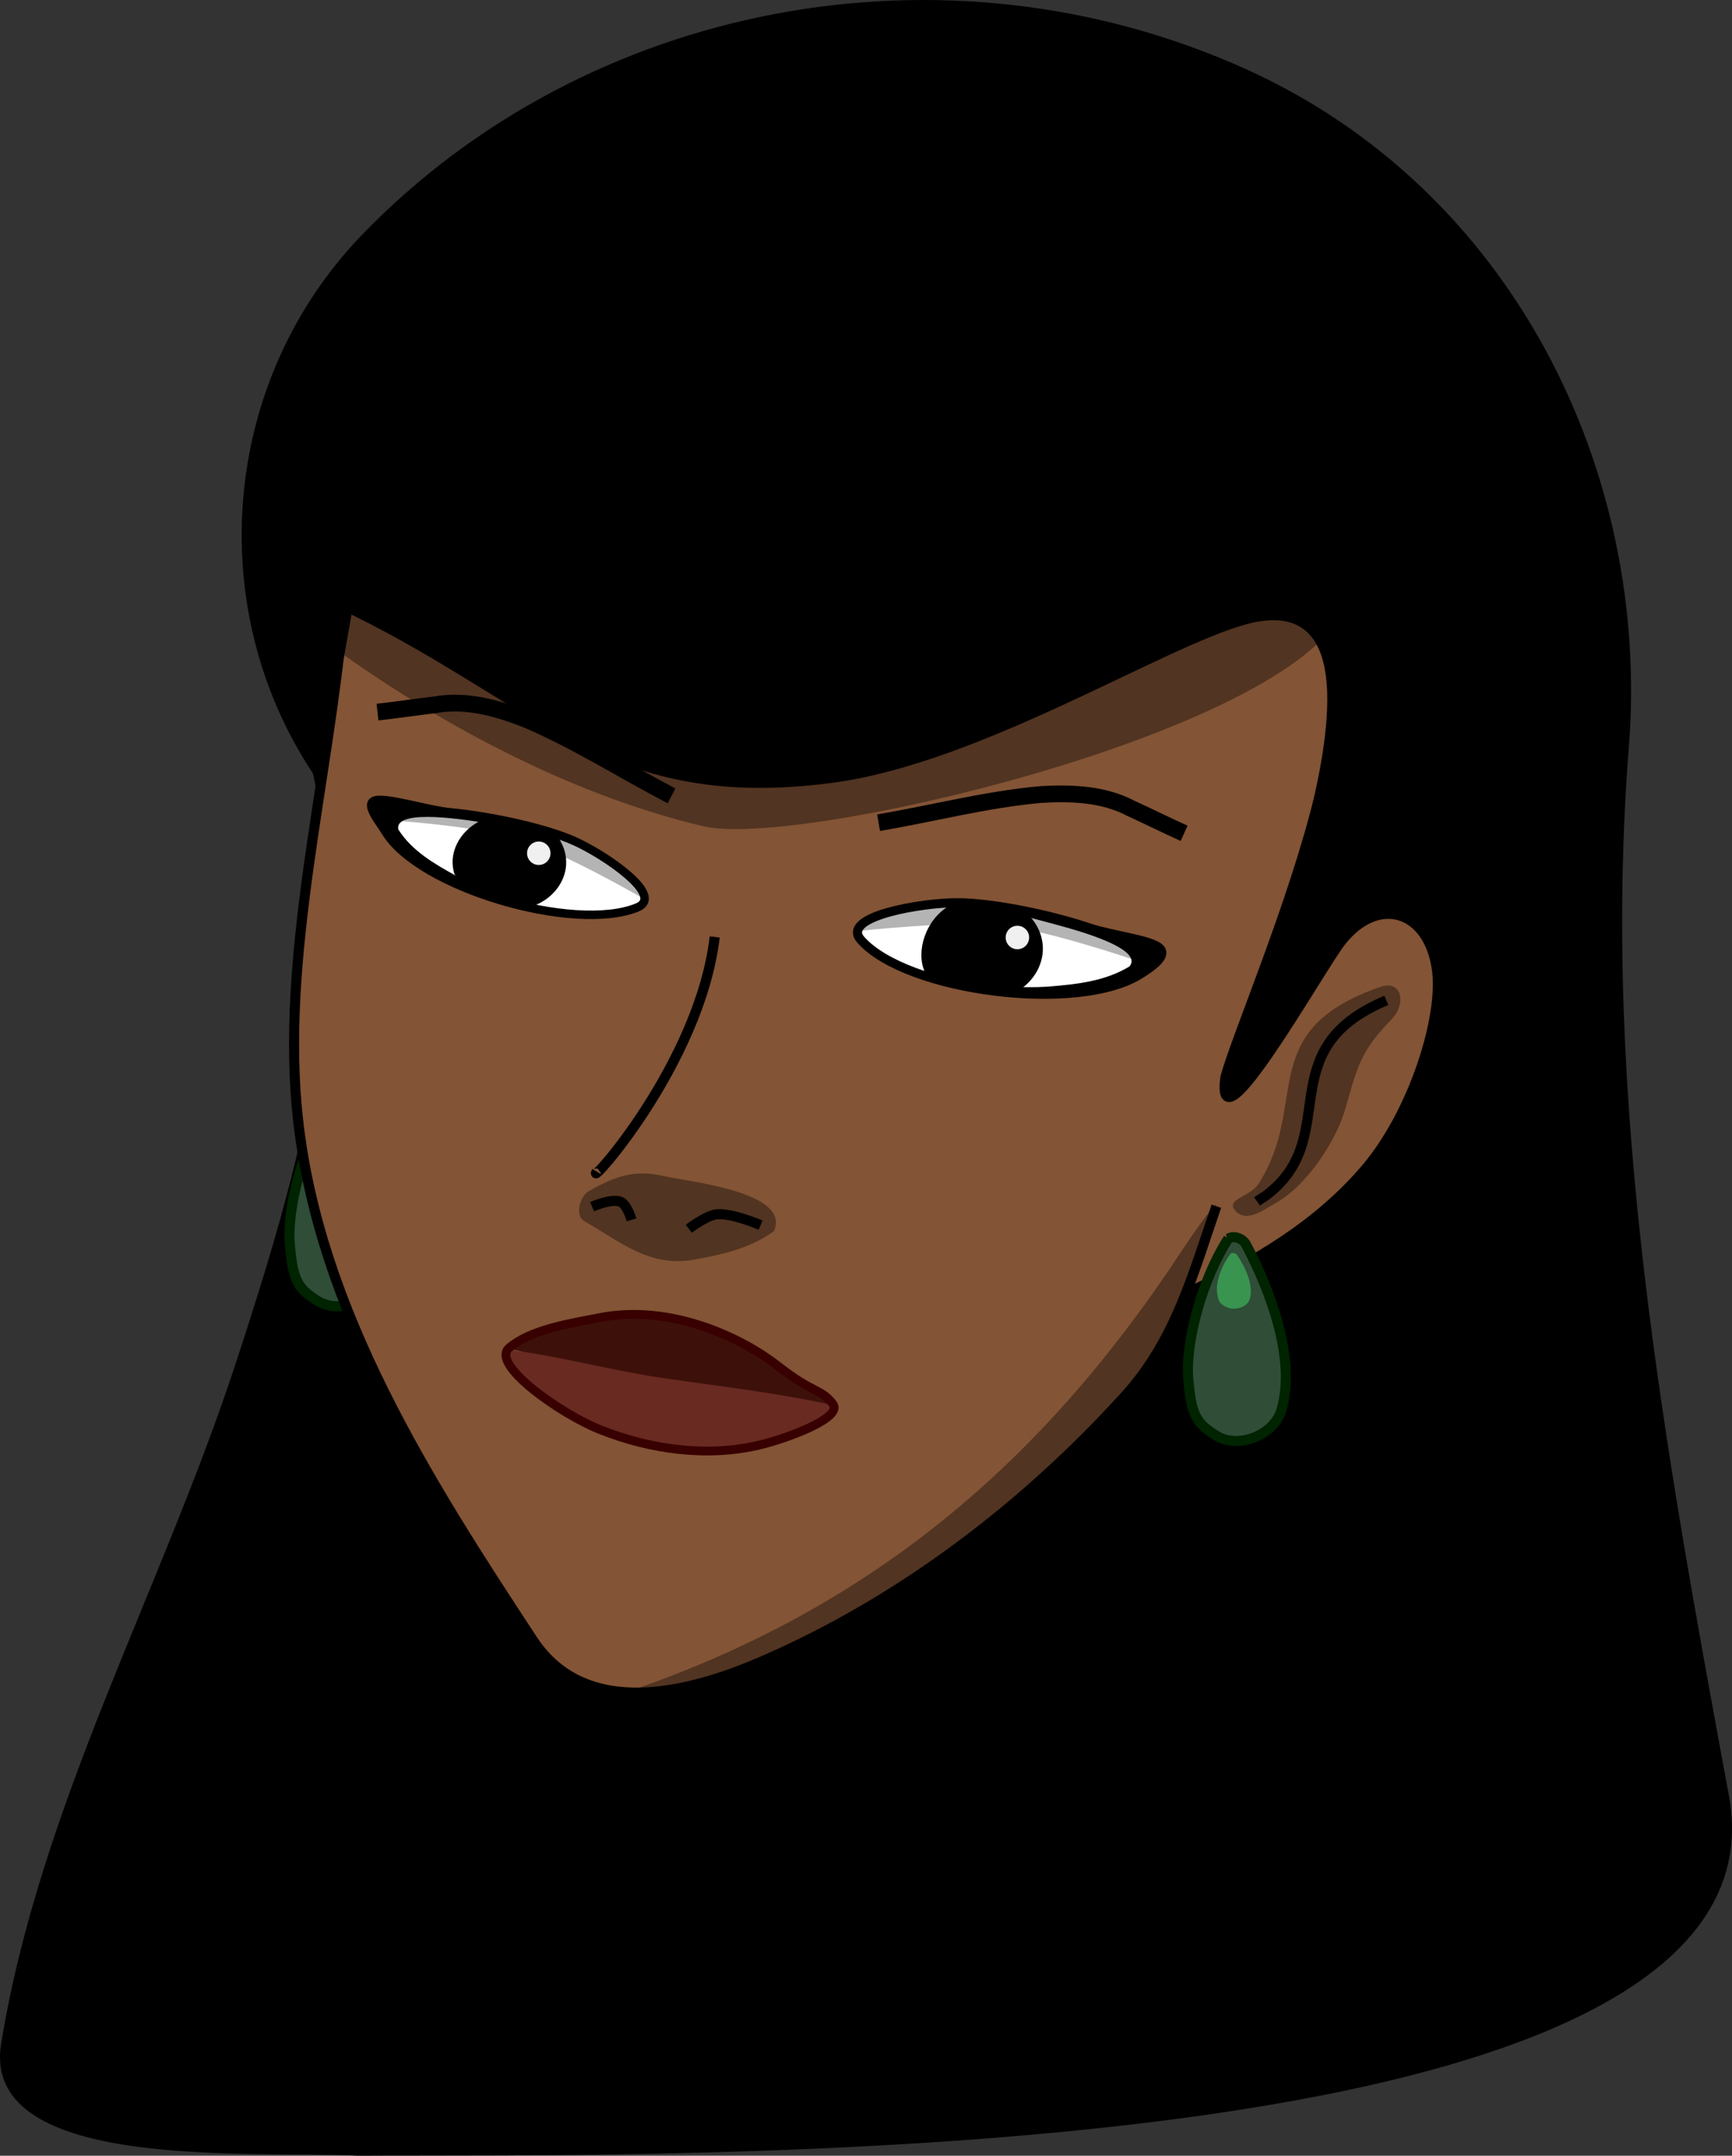
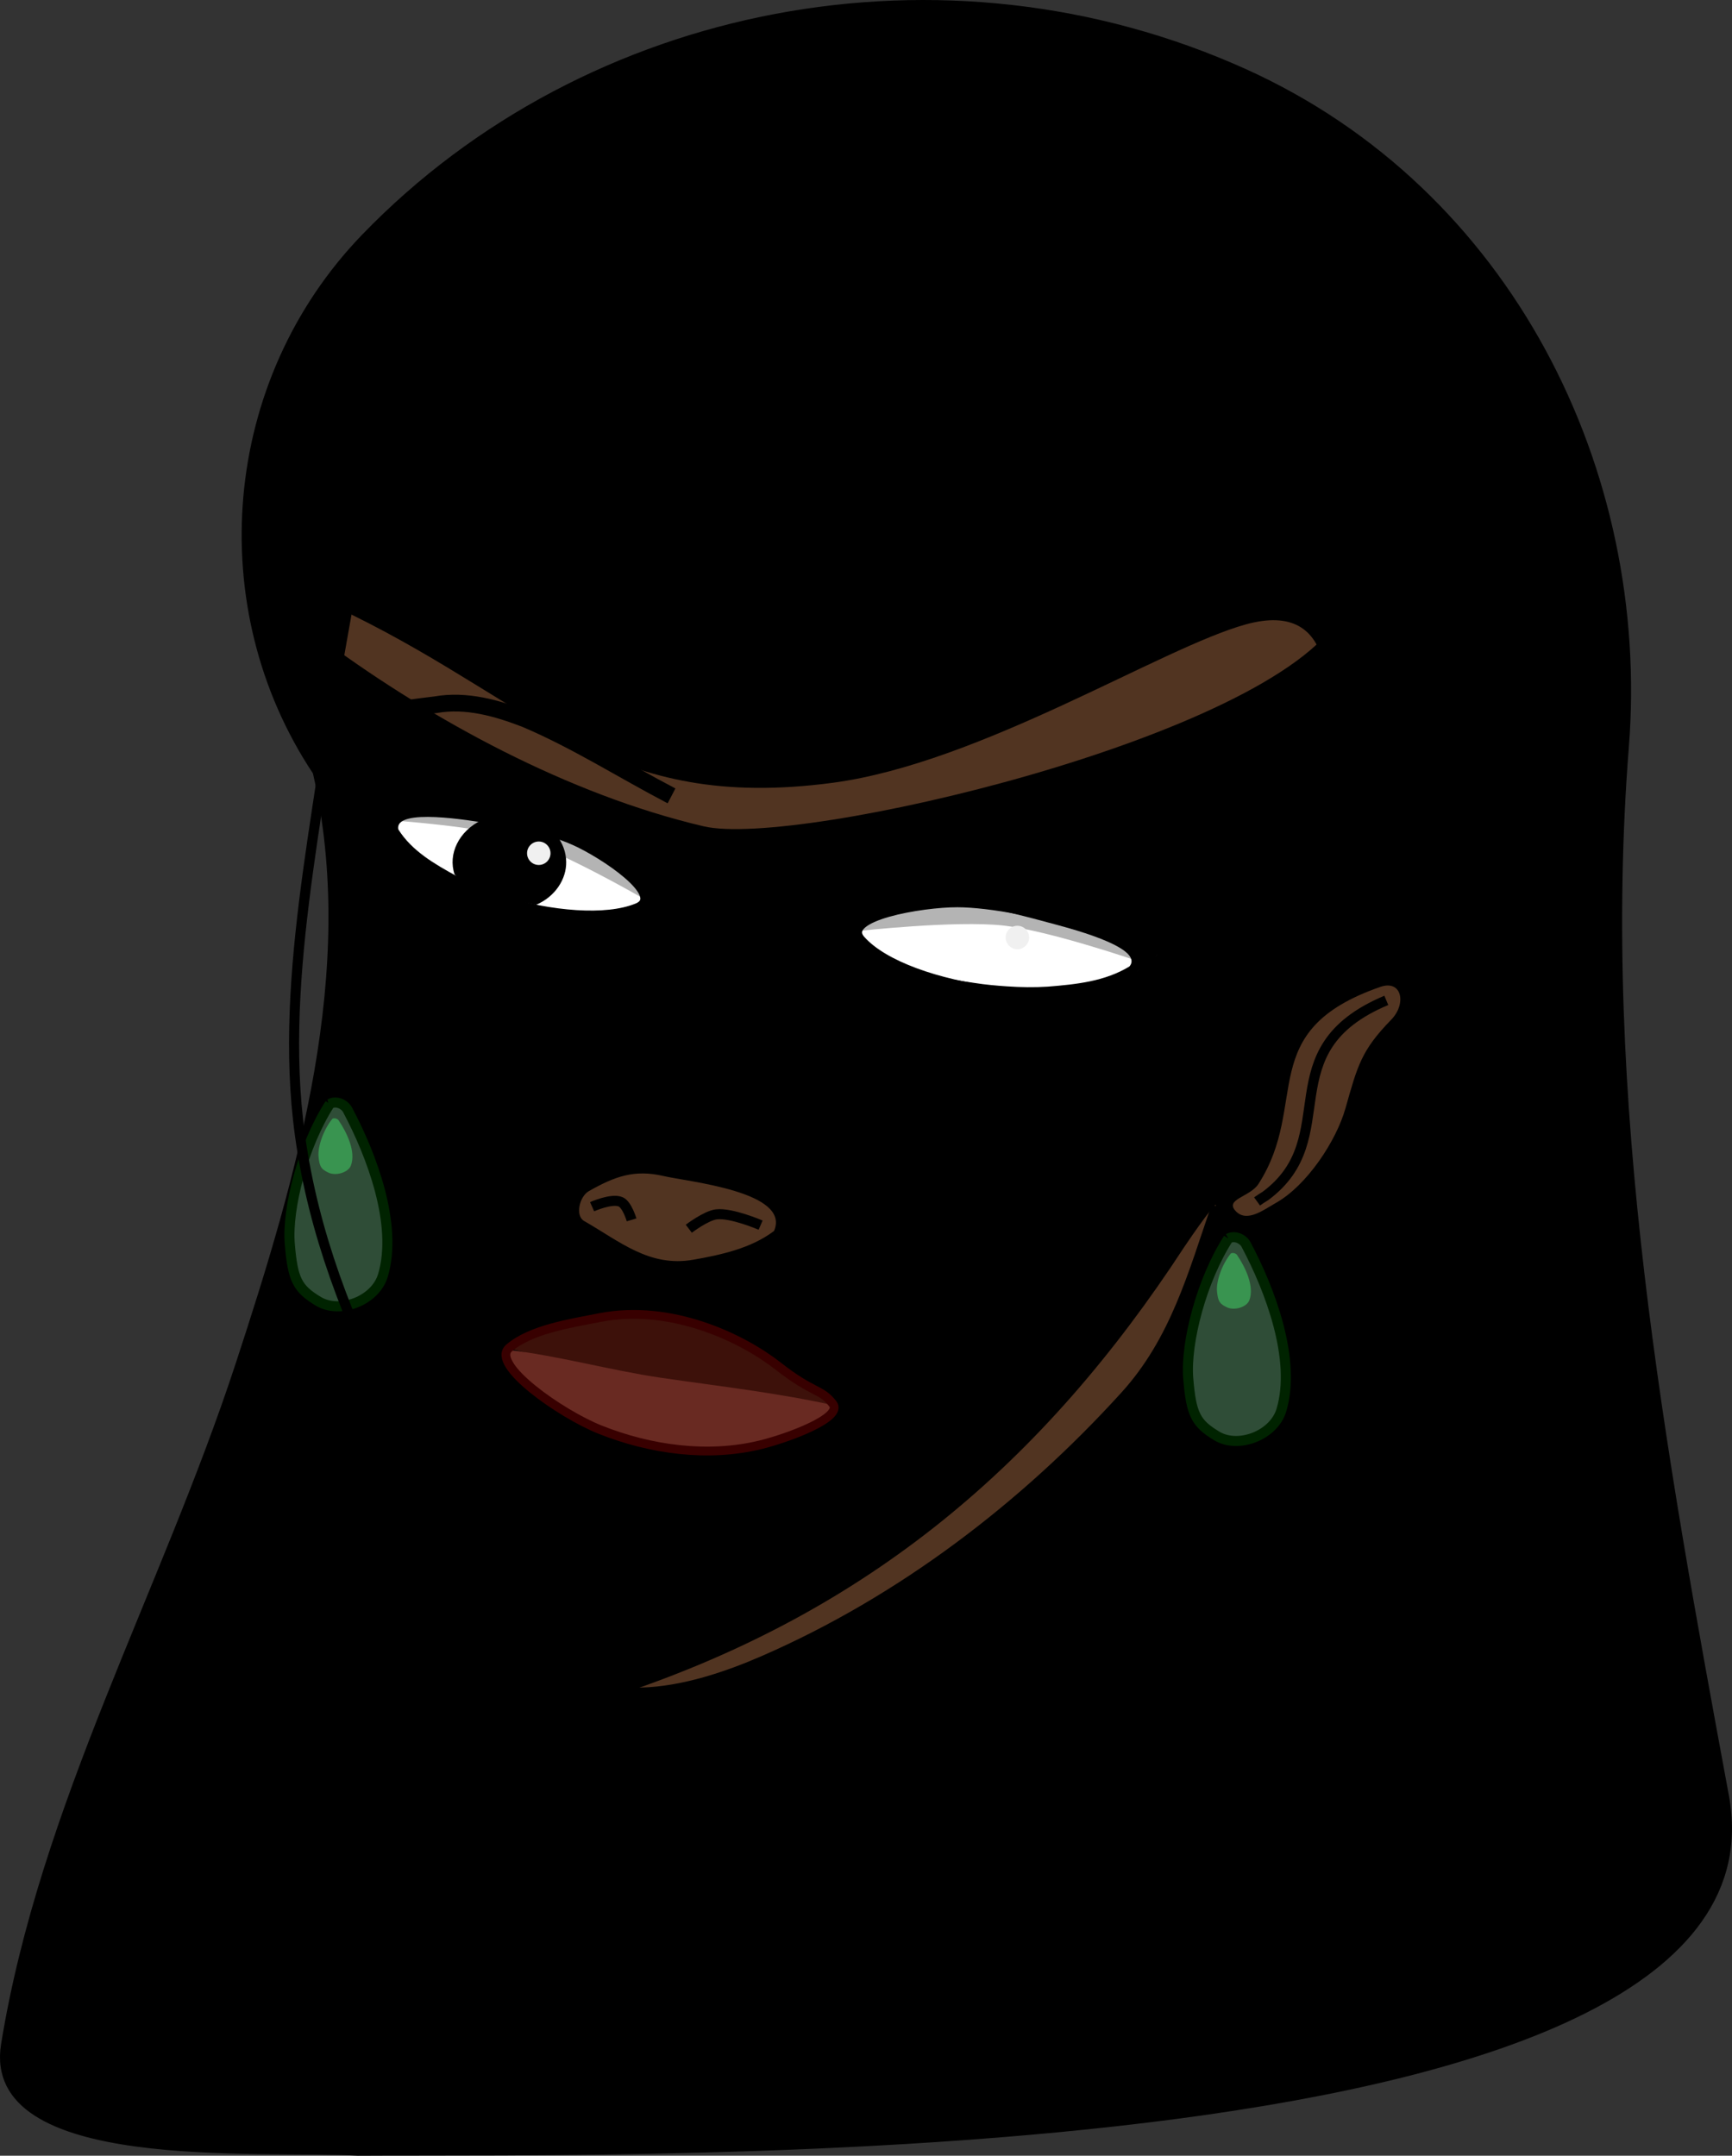
<svg xmlns="http://www.w3.org/2000/svg" xmlns:ns1="http://www.inkscape.org/namespaces/inkscape" xmlns:ns2="http://sodipodi.sourceforge.net/DTD/sodipodi-0.dtd" width="516.848" height="643.284" id="svg2" version="1.1" ns1:version="0.47 r22583" ns2:docname="women head.svg">
  <rect width="100%" height="100%" fill="#333333" stroke="none" />
  <defs id="defs4">
    <ns1:perspective ns2:type="inkscape:persp3d" ns1:vp_x="0 : 526.18109 : 1" ns1:vp_y="0 : 1000 : 0" ns1:vp_z="744.09448 : 526.18109 : 1" ns1:persp3d-origin="372.04724 : 350.78739 : 1" id="perspective10" />
    <ns1:perspective id="perspective2824" ns1:persp3d-origin="0.5 : 0.33333333 : 1" ns1:vp_z="1 : 0.5 : 1" ns1:vp_y="0 : 1000 : 0" ns1:vp_x="0 : 0.5 : 1" ns2:type="inkscape:persp3d" />
    <ns1:perspective id="perspective3628" ns1:persp3d-origin="0.5 : 0.33333333 : 1" ns1:vp_z="1 : 0.5 : 1" ns1:vp_y="0 : 1000 : 0" ns1:vp_x="0 : 0.5 : 1" ns2:type="inkscape:persp3d" />
    <ns1:perspective id="perspective3692" ns1:persp3d-origin="0.5 : 0.33333333 : 1" ns1:vp_z="1 : 0.5 : 1" ns1:vp_y="0 : 1000 : 0" ns1:vp_x="0 : 0.5 : 1" ns2:type="inkscape:persp3d" />
    <ns1:perspective id="perspective3714" ns1:persp3d-origin="0.5 : 0.33333333 : 1" ns1:vp_z="1 : 0.5 : 1" ns1:vp_y="0 : 1000 : 0" ns1:vp_x="0 : 0.5 : 1" ns2:type="inkscape:persp3d" />
    <ns1:perspective id="perspective3738" ns1:persp3d-origin="0.5 : 0.33333333 : 1" ns1:vp_z="1 : 0.5 : 1" ns1:vp_y="0 : 1000 : 0" ns1:vp_x="0 : 0.5 : 1" ns2:type="inkscape:persp3d" />
    <ns1:perspective id="perspective3806" ns1:persp3d-origin="0.5 : 0.33333333 : 1" ns1:vp_z="1 : 0.5 : 1" ns1:vp_y="0 : 1000 : 0" ns1:vp_x="0 : 0.5 : 1" ns2:type="inkscape:persp3d" />
    <ns1:perspective id="perspective3897" ns1:persp3d-origin="0.5 : 0.33333333 : 1" ns1:vp_z="1 : 0.5 : 1" ns1:vp_y="0 : 1000 : 0" ns1:vp_x="0 : 0.5 : 1" ns2:type="inkscape:persp3d" />
    <ns1:perspective id="perspective3931" ns1:persp3d-origin="0.5 : 0.33333333 : 1" ns1:vp_z="1 : 0.5 : 1" ns1:vp_y="0 : 1000 : 0" ns1:vp_x="0 : 0.5 : 1" ns2:type="inkscape:persp3d" />
    <ns1:perspective id="perspective3961" ns1:persp3d-origin="0.5 : 0.33333333 : 1" ns1:vp_z="1 : 0.5 : 1" ns1:vp_y="0 : 1000 : 0" ns1:vp_x="0 : 0.5 : 1" ns2:type="inkscape:persp3d" />
    <ns1:perspective id="perspective4053" ns1:persp3d-origin="0.5 : 0.33333333 : 1" ns1:vp_z="1 : 0.5 : 1" ns1:vp_y="0 : 1000 : 0" ns1:vp_x="0 : 0.5 : 1" ns2:type="inkscape:persp3d" />
    <ns1:perspective id="perspective4075" ns1:persp3d-origin="0.5 : 0.33333333 : 1" ns1:vp_z="1 : 0.5 : 1" ns1:vp_y="0 : 1000 : 0" ns1:vp_x="0 : 0.5 : 1" ns2:type="inkscape:persp3d" />
    <ns1:perspective id="perspective4097" ns1:persp3d-origin="0.5 : 0.33333333 : 1" ns1:vp_z="1 : 0.5 : 1" ns1:vp_y="0 : 1000 : 0" ns1:vp_x="0 : 0.5 : 1" ns2:type="inkscape:persp3d" />
    <ns1:perspective id="perspective3642" ns1:persp3d-origin="0.5 : 0.33333333 : 1" ns1:vp_z="1 : 0.5 : 1" ns1:vp_y="0 : 1000 : 0" ns1:vp_x="0 : 0.5 : 1" ns2:type="inkscape:persp3d" />
    <ns1:perspective id="perspective3642-7" ns1:persp3d-origin="0.5 : 0.33333333 : 1" ns1:vp_z="1 : 0.5 : 1" ns1:vp_y="0 : 1000 : 0" ns1:vp_x="0 : 0.5 : 1" ns2:type="inkscape:persp3d" />
    <ns1:perspective id="perspective3678" ns1:persp3d-origin="0.5 : 0.33333333 : 1" ns1:vp_z="1 : 0.5 : 1" ns1:vp_y="0 : 1000 : 0" ns1:vp_x="0 : 0.5 : 1" ns2:type="inkscape:persp3d" />
    <ns1:perspective id="perspective3700" ns1:persp3d-origin="0.5 : 0.33333333 : 1" ns1:vp_z="1 : 0.5 : 1" ns1:vp_y="0 : 1000 : 0" ns1:vp_x="0 : 0.5 : 1" ns2:type="inkscape:persp3d" />
    <ns1:perspective id="perspective3732" ns1:persp3d-origin="0.5 : 0.33333333 : 1" ns1:vp_z="1 : 0.5 : 1" ns1:vp_y="0 : 1000 : 0" ns1:vp_x="0 : 0.5 : 1" ns2:type="inkscape:persp3d" />
    <ns1:perspective id="perspective3786" ns1:persp3d-origin="0.5 : 0.33333333 : 1" ns1:vp_z="1 : 0.5 : 1" ns1:vp_y="0 : 1000 : 0" ns1:vp_x="0 : 0.5 : 1" ns2:type="inkscape:persp3d" />
    <ns1:perspective id="perspective3823" ns1:persp3d-origin="0.5 : 0.33333333 : 1" ns1:vp_z="1 : 0.5 : 1" ns1:vp_y="0 : 1000 : 0" ns1:vp_x="0 : 0.5 : 1" ns2:type="inkscape:persp3d" />
  </defs>
  <ns2:namedview id="base" pagecolor="#ffffff" bordercolor="#666666" borderopacity="1.0" ns1:pageopacity="0.0" ns1:pageshadow="2" ns1:zoom="0.49497474" ns1:cx="112.12788" ns1:cy="406.56015" ns1:document-units="px" ns1:current-layer="layer1" showgrid="false" showguides="true" ns1:guide-bbox="true" ns1:window-width="1600" ns1:window-height="838" ns1:window-x="-8" ns1:window-y="-8" ns1:window-maximized="1" />
  <g ns1:label="Camada 1" ns1:groupmode="layer" id="layer1" transform="translate(-119.168,-100.984)">
    <g id="g3940">
      <path ns2:nodetypes="cscsssscs" id="path3606" d="m 120,710.934 c 11.552,-70.877 47.637,-134.86 69.955,-202.867 18.392,-56.043 36.516,-117.774 23.064,-176.491 -32.791,-49.332 -27.394,-116.812 14.667,-160.31 66.583,-68.857 173.231,-89.708 262.949,-49.256 79.374,35.788 120.589,119.719 114.101,201.888 -8.303,105.157 10.719,209.452 29.853,312.929 C 655.628,750.597 312.272,743.217 226.005,743.768 196.839,742.076 113.778,749.108 120,710.934 z" style="fill:#000000;fill-opacity:1;stroke:#000000;stroke-width:1px;stroke-linecap:butt;stroke-linejoin:miter;stroke-opacity:1" />
      <g id="g3774-8" transform="translate(-268.113,-40.187)">
        <path style="fill:#2f4d37;fill-opacity:1;stroke:#002300;stroke-width:3;stroke-miterlimit:4;stroke-opacity:1;stroke-dasharray:none" d="m 485.714,470.576 c -7.951,12.308 -12.846,31.133 -11.959,41.783 0.887,10.65 2.211,13.354 8.57,17.16 6.359,3.806 16.955,-0.152 19.227,-7.747 4.511,-15.077 -3.351,-35.886 -10.558,-49.417 -0.895,-1.68 -3.376,-2.833 -5.281,-1.779 z" id="path3820-2" ns2:nodetypes="czzssc" />
        <path style="fill:#399450;fill-opacity:1;stroke:none" d="m 486.49,475 c -2.759,3.364 -4.457,8.508 -4.149,11.419 0.308,2.911 0.767,3.65 2.974,4.69 2.206,1.04 5.883,-0.042 6.671,-2.117 1.565,-4.12 -1.163,-9.807 -3.663,-13.505 -0.311,-0.459 -1.171,-0.774 -1.832,-0.486 z" id="path3820-0-4" ns2:nodetypes="czzssc" />
      </g>
-       <path ns2:nodetypes="cssssccccsszc" d="m 482.143,460.934 c -6.961,20.236 -12.254,40.113 -27.209,56.593 -30.033,33.095 -66.844,61.151 -107.865,79.017 -21.468,9.35 -52.96,18.118 -68.959,-6.225 -31.288,-47.606 -63.67,-98.212 -70.014,-155.291 -5.342,-48.066 9.009,-96.656 13.332,-145.166 55.902,27.465 76.551,52.352 143.668,46.183 43.617,-8.624 99.615,-36.116 123.166,-47.244 64.019,-22.467 5.41,108.619 -1.4,133.594 -3.425,24.117 26.054,-32.181 32.423,-40.391 10.912,-14.067 26.192,-9.646 28.685,8.308 2.008,14.461 -7.134,42.803 -21.067,59.274 -13.934,16.471 -33.394,28.462 -53.332,37.061" style="fill:#835435;fill-opacity:1;stroke:none" id="path3608" />
      <g id="g3925">
        <path style="fill:none;stroke:#000000;stroke-width:3;stroke-linecap:butt;stroke-linejoin:miter;stroke-miterlimit:4;stroke-opacity:1;stroke-dasharray:none" d="m 332.443,380.576 c -4.495,38.083 -38.558,75.534 -35.229,70" id="path3612" ns2:nodetypes="cc" />
        <path style="fill:#513421;fill-opacity:1;stroke:none" d="m 293.456,465.33 c 10.559,6.026 19.463,13.871 32.545,11.58 8.457,-1.481 17.329,-3.44 24.149,-8.595 5.066,-11.726 -25.472,-14.647 -32.994,-16.397 -8.681,-2.019 -14.555,0.126 -22.259,4.506 -2.867,1.63 -4.114,7.38 -1.44,8.906 z" id="path4016" ns2:nodetypes="cscsss" />
        <path style="fill:none;stroke:#000000;stroke-width:3;stroke-linecap:butt;stroke-linejoin:miter;stroke-miterlimit:4;stroke-opacity:1;stroke-dasharray:none" d="m 295.857,461.076 c 0,0 5.942,-2.643 8.571,-1.429 1.891,0.873 3.214,5.357 3.214,5.357" id="path3614" ns2:nodetypes="csc" />
        <path style="fill:none;stroke:#000000;stroke-width:3;stroke-linecap:butt;stroke-linejoin:miter;stroke-miterlimit:4;stroke-opacity:1;stroke-dasharray:none" d="m 324.714,467.648 c 0,0 5.149,-3.913 8.214,-4.286 4.5,-0.548 13.214,3.214 13.214,3.214" id="path3616" ns2:nodetypes="csc" />
      </g>
      <g id="g3931">
        <path style="fill:#513421;fill-opacity:1;stroke:none" d="m 531.07,395.485 c 6.43,-2.234 7.909,5.012 3.25,9.79 -8.939,9.169 -10.056,13.742 -13.655,26.462 -2.757,9.745 -11.488,22.947 -20.681,28.164 -3.742,2.124 -8.644,5.938 -11.975,2.58 -3.618,-3.647 4.18,-4.285 6.69,-8.183 15.452,-23.998 -1.381,-45.695 36.371,-58.813 z" id="path3975" ns2:nodetypes="cssssss" />
        <path style="fill:none;stroke:#000000;stroke-width:3;stroke-linecap:butt;stroke-linejoin:miter;stroke-miterlimit:4;stroke-opacity:1;stroke-dasharray:none" d="m 532.857,399.505 c -35.369,14.868 -12.504,40.867 -36.063,58.36 -0.856,0.515 -1.698,1.055 -2.508,1.64" id="path3768" ns2:nodetypes="ccc" />
      </g>
      <path ns2:nodetypes="csccccccc" id="path3949" d="m 304.056,606.632 c 74.462,-24.842 126.43,-69.034 168.509,-133.534 1.725,-2.644 11.723,-16.957 8.912,-11.239 -4.708,11.682 -11.769,36.825 -20.029,46.591 -6.933,8.214 -12.916,17.318 -21.469,24.024 -10.361,10.366 -21.456,19.939 -33.367,28.485 -17.494,13.259 -35.609,26.102 -56.041,34.453 -9.565,4.011 -19.039,8.704 -29.589,9.249 -4.614,0.643 -12.277,1.667 -16.926,1.971 z" style="fill:#513421;fill-opacity:1;stroke:none" />
      <path ns2:nodetypes="cssssccccsszc" d="m 482.143,460.934 c -6.961,20.236 -12.254,40.113 -27.209,56.593 -30.033,33.095 -66.844,61.151 -107.865,79.017 -21.468,9.35 -52.96,18.118 -68.959,-6.225 -31.288,-47.606 -63.67,-98.212 -70.014,-155.291 -5.342,-48.066 9.009,-100.656 13.332,-149.166 55.902,27.465 76.551,56.352 143.668,50.183 43.617,-8.624 99.615,-36.116 123.166,-47.244 64.019,-22.467 3.41,108.619 -3.4,133.594 -3.425,24.117 28.054,-32.181 34.423,-40.391 10.912,-14.067 26.192,-9.646 28.685,8.308 2.008,14.461 -7.134,42.803 -21.067,59.274 -13.934,16.471 -33.394,28.462 -53.332,37.061" style="fill:none;stroke:#000000;stroke-width:3;stroke-linecap:butt;stroke-linejoin:miter;stroke-miterlimit:4;stroke-opacity:1;stroke-dasharray:none" id="path3608-4" />
      <g id="g3917">
        <path style="fill:#ffffff;fill-opacity:1;stroke:none" d="m 290.413,351.888 c 8.775,3.881 27.534,16.382 18.881,19.905 -18.765,7.64 -65.071,-5.894 -75.133,-22.693 -1.73,-2.888 -6.531,-8.433 -2.893,-9.293 3.638,-0.86 15.716,2.966 22.131,3.572 6.415,0.607 13.571,1.806 20.172,3.318 6.601,1.512 12.646,3.336 16.841,5.191 z" id="path3618" ns2:nodetypes="cssssss" />
        <path style="fill:#b4b4b4;fill-opacity:1;stroke:none" d="m 235.618,345.76 c 0,0 26.194,1.756 38.638,5.556 13.143,4.014 37.123,17.93 37.123,17.93 l -1.768,-4.735 -6.44,-5.556 -9.975,-6.313 -12.122,-4.546 -12.943,-2.904 -12.185,-1.578 -12.879,-0.631 -6.25,1.641 -1.2,1.136 z" id="path4043" ns2:nodetypes="cscccccccccc" />
        <path style="fill:#000000;fill-opacity:1;stroke:none" d="m 302.344,357.49 c -0.258,0.002 -2.581,-1.232 -3.862,-1.863 -2.067,-1.019 -4.119,-2.062 -6.31,-2.854 -8.877,-3.205 -18.355,-4.728 -27.769,-6.17 -4.097,-0.612 -27.705,-4.771 -26.369,1.896 4.084,6.444 10.767,10.298 17.666,14.073 3.286,1.729 6.747,3.185 10.284,4.463 2.824,1.021 5.679,1.991 8.604,2.76 0,0 3.837,1.065 5.78,1.52 1.607,0.376 3.219,0.747 4.857,0.997 0,0 2.41,0.382 3.62,0.552 1.099,0.155 2.197,0.32 3.303,0.429 0,0 1.109,0.118 1.665,0.164 0.564,0.046 1.693,0.113 1.693,0.113 l 1.522,0.14 -1.633,0.215 -5.997,-0.206 -8.85,-1.597 -4.571,-0.999 c 0,0 -4.457,-1.126 -4.774,-1.25 -0.317,-0.124 -5.696,-1.697 -5.696,-1.697 l -5.241,-2.054 -3.109,-1.086 -3.43,-1.69 c 0,0 -7.414,-4.233 -7.674,-4.408 -0.26,-0.175 -5.691,-3.994 -5.691,-3.994 l -3.74,-3.934 -2.522,-2.369 -2.556,-2.823 -1.254,-5.622 6.276,0.05 6.283,1.321 8.27,2.162 7.955,1.023 7.841,1.075 11.352,2.259 9.203,2.478 5.149,1.474 5.187,2.358 2.859,1.972 1.675,1.123 -10e-6,0 z" id="path3680" ns2:nodetypes="csscccsssssssccccccsccccsccccccccccccccccc" />
        <path style="fill:#000000;fill-opacity:1;stroke:none" d="m 288.127,358.179 c 0.094,5.087 -3.24,10.405 -9.072,12.847 -4.099,-0.903 -8.534,-1.966 -12.786,-2.874 -4.189,-1.352 -8.966,-3.078 -11.449,-6.254 -2.046,-5.996 1.265,-12.993 8.155,-16.218 7.588,0.766 14.98,2.465 22.177,4.451 1.938,2.392 2.953,5.219 2.975,8.05 z" id="path3682" ns2:nodetypes="ccccccc" />
        <path ns2:type="arc" style="fill:#f0f0f0;fill-opacity:1;stroke:none" id="path3921" ns2:cx="254.05336" ns2:cy="383.13611" ns2:rx="5.0507627" ns2:ry="5.0507627" d="m 259.104,383.136 c 0,2.789 -2.261,5.051 -5.051,5.051 -2.789,0 -5.051,-2.261 -5.051,-5.051 0,-2.789 2.261,-5.051 5.051,-5.051 2.789,0 5.051,2.261 5.051,5.051 z" transform="matrix(0.693,0,0,0.693,103.885,90.089)" />
        <path style="fill:none;stroke:#000000;stroke-width:2.533;stroke-linecap:butt;stroke-linejoin:miter;stroke-miterlimit:4;stroke-opacity:1;stroke-dasharray:none" d="m 290.413,351.888 c 8.775,3.881 27.534,16.382 18.881,19.905 -18.765,7.64 -65.071,-5.894 -75.133,-22.693 -1.73,-2.888 -6.531,-8.433 -2.893,-9.293 3.638,-0.86 15.716,2.966 22.131,3.572 6.415,0.607 13.571,1.806 20.172,3.318 6.601,1.512 12.646,3.336 16.841,5.191 z" id="path3618-5" ns2:nodetypes="cssssss" />
      </g>
      <g id="g3909">
        <path style="fill:#ffffff;fill-opacity:1;stroke:none" d="m 404.739,370.363 c -10.414,-0.002 -34.953,4.037 -28.663,11.106 13.642,15.332 64.838,22.021 83.464,10.149 3.202,-2.041 8.431,-5.517 5.45,-7.893 -2.981,-2.375 -14.173,-3.649 -20.579,-5.795 -6.406,-2.146 -13.834,-4.038 -20.906,-5.393 -7.072,-1.355 -13.787,-2.174 -18.765,-2.174 z" id="path3618-0-1" ns2:nodetypes="cssssss" />
        <path style="fill:#b4b4b4;fill-opacity:1;stroke:none" d="m 457.827,387.49 c 0,0 -25.827,-8.843 -39.334,-10.324 -14.265,-1.564 -43.042,1.627 -43.042,1.627 l 3.668,-3.636 8.486,-2.525 12.189,-1.808 13.509,0.669 13.611,2.502 12.332,3.415 12.602,4.561 5.304,3.999 0.675,1.521 z" id="path4043-5" ns2:nodetypes="cscccccccccc" />
        <path style="fill:#000000;fill-opacity:1;stroke:none" d="m 390.404,370.673 c 0.243,0.112 3.112,-0.086 4.667,-0.148 2.509,-0.1 5.018,-0.231 7.523,-0.059 10.145,0.695 19.948,3.264 29.648,5.883 4.213,1.155 28.829,7.201 23.955,13.044 -7.357,4.459 -15.775,5.321 -24.355,6.016 -4.049,0.264 -8.116,0.191 -12.159,-0.084 -3.227,-0.22 -6.458,-0.502 -9.645,-1.007 0,0 -4.212,-0.608 -6.299,-0.998 -1.726,-0.322 -3.454,-0.651 -5.141,-1.108 0,0 -2.49,-0.659 -3.728,-1.009 -1.125,-0.318 -2.254,-0.627 -3.361,-0.993 0,0 -1.115,-0.359 -1.666,-0.551 -0.559,-0.195 -1.665,-0.612 -1.665,-0.612 l -1.517,-0.513 1.431,0.901 5.793,2.354 9.249,2.23 4.871,0.984 c 0,0 4.832,0.813 5.199,0.829 0.367,0.016 6.315,0.792 6.315,0.792 l 6.077,0.255 3.533,0.278 4.164,-0.165 c 0,0 9.315,-0.916 9.656,-0.973 0.341,-0.057 7.553,-1.42 7.553,-1.42 l 5.672,-2.192 3.168,-2.119 2.867,-0.871 2.499,-3.881 c 0.143,-2.746 -2.63,-2.65 -4.129,-3.795 l -6.396,-0.862 -7.803,-1.643 -8.091,-2.401 -8.01,-2.303 -11.978,-2.658 -10.06,-1.534 -5.676,-0.773 -6.19,0.06 -3.776,0.679 -2.195,0.367 10e-6,0 z" id="path3680-9" ns2:nodetypes="csscccsssssssccccccsccccsccccccccccccccccc" />
-         <path style="fill:#000000;fill-opacity:1;stroke:none" d="m 430.292,382.637 c 0.63,5.447 -2.336,11.423 -8.242,14.52 -4.424,-0.631 -8.893,-2.184 -13.48,-2.808 -4.567,-1.106 -10.481,-0.114 -13.436,-3.316 -2.787,-6.262 0.339,-15.711 7.28,-19.735 8.096,0.198 16.083,1.414 23.893,2.952 2.297,2.405 3.665,5.354 3.984,8.387 z" id="path3682-4" ns2:nodetypes="ccccccc" />
        <path ns2:type="arc" style="fill:#f0f0f0;fill-opacity:1;stroke:none" id="path3921-2" ns2:cx="254.05336" ns2:cy="383.13611" ns2:rx="5.0507627" ns2:ry="5.0507627" d="m 259.104,383.136 c 0,2.789 -2.261,5.051 -5.051,5.051 -2.789,0 -5.051,-2.261 -5.051,-5.051 0,-2.789 2.261,-5.051 5.051,-5.051 2.789,0 5.051,2.261 5.051,5.051 z" transform="matrix(0.693,0,0,0.693,246.711,115.231)" />
        <path style="fill:none;stroke:#000000;stroke-width:2.707;stroke-linecap:butt;stroke-linejoin:miter;stroke-miterlimit:4;stroke-opacity:1;stroke-dasharray:none" d="m 404.739,370.363 c -10.414,-0.002 -34.953,4.037 -28.663,11.106 13.642,15.332 64.838,22.021 83.464,10.149 3.202,-2.041 8.431,-5.517 5.45,-7.893 -2.981,-2.375 -14.173,-3.649 -20.579,-5.795 -6.406,-2.146 -13.834,-4.038 -20.906,-5.393 -7.072,-1.355 -13.787,-2.174 -18.765,-2.174 z" id="path3618-0" ns2:nodetypes="cssssss" />
      </g>
      <path ns2:nodetypes="cscccc" id="path3665" d="m 217.143,293.076 c 30.788,22.552 71.373,44.956 112.002,54.489 27.809,6.525 168.874,-26.574 189.886,-62.57 -35.021,-29.796 -73.286,-3.736 -104.243,6.615 -65.408,29.239 -128.866,-2.341 -195.746,-11.127 -3.268,3.159 -0.711,8.653 -1.899,12.592 z" style="fill:#513421;fill-opacity:1;stroke:none" />
      <path id="path3808-5" d="m 319.559,338.485 c -14.549,-7.601 -28.455,-16.511 -43.597,-22.927 -8.48,-3.278 -17.67,-5.895 -26.821,-4.271 -5.78,0.672 -11.534,1.552 -17.318,2.195" style="fill:none;stroke:#000000;stroke-width:5;stroke-linecap:butt;stroke-linejoin:miter;stroke-miterlimit:4;stroke-opacity:1;stroke-dasharray:none" />
      <path ns2:nodetypes="ccssccccccscc" d="m 220.09,306.778 3.974,-22.396 c 55.902,27.465 76.947,59.096 143.668,50.183 44.013,-5.88 98.085,-40.319 123.166,-47.244 55.129,-15.222 0.344,111.942 -6.43,136.878 l 1.414,3.708 21.617,-28.87 24.244,-70.711 30.305,-42.426 4.041,-50.508 c 0,0 -139.401,-38.386 -149.503,-38.386 -10.102,0 -195.97,24.244 -195.97,24.244 -1.437,28.858 -11.408,60.07 -0.525,85.529 z" style="fill:#000000;fill-opacity:1;stroke:none" id="path3608-4-1" />
      <g id="g3774">
-         <path style="fill:#2f4d37;fill-opacity:1;stroke:#002300;stroke-width:3;stroke-miterlimit:4;stroke-opacity:1;stroke-dasharray:none" d="m 485.714,470.576 c -7.951,12.308 -12.846,31.133 -11.959,41.783 0.887,10.65 2.211,13.354 8.57,17.16 6.359,3.806 16.955,-0.152 19.227,-7.747 4.511,-15.077 -3.351,-35.886 -10.558,-49.417 -0.895,-1.68 -3.376,-2.833 -5.281,-1.779 z" id="path3820" ns2:nodetypes="czzssc" />
+         <path style="fill:#2f4d37;fill-opacity:1;stroke:#002300;stroke-width:3;stroke-miterlimit:4;stroke-opacity:1;stroke-dasharray:none" d="m 485.714,470.576 c -7.951,12.308 -12.846,31.133 -11.959,41.783 0.887,10.65 2.211,13.354 8.57,17.16 6.359,3.806 16.955,-0.152 19.227,-7.747 4.511,-15.077 -3.351,-35.886 -10.558,-49.417 -0.895,-1.68 -3.376,-2.833 -5.281,-1.779 " id="path3820" ns2:nodetypes="czzssc" />
        <path style="fill:#399450;fill-opacity:1;stroke:none" d="m 486.49,475 c -2.759,3.364 -4.457,8.508 -4.149,11.419 0.308,2.911 0.767,3.65 2.974,4.69 2.206,1.04 5.883,-0.042 6.671,-2.117 1.565,-4.12 -1.163,-9.807 -3.663,-13.505 -0.311,-0.459 -1.171,-0.774 -1.832,-0.486 z" id="path3820-0" ns2:nodetypes="czzssc" />
      </g>
      <g id="g3935">
        <path style="fill:#3d110a;fill-opacity:1;stroke:none" d="m 271.066,503.416 c 17.143,3.886 33.967,9.434 51.361,11.987 15.242,2.237 30.624,3.508 45.936,5.261 -15.823,-13.352 -30.706,-22.86 -45.977,-26.634 -16.499,-0.002 -38.288,0.015 -51.321,9.386 z" id="path3791" ns2:nodetypes="csccc" />
        <path style="fill:#692a22;fill-opacity:1;stroke:none" d="m 368.916,520.561 c -17.143,-3.886 -35.183,-5.896 -52.578,-8.449 -15.242,-2.237 -30.624,-6.603 -45.936,-8.357 6.791,17.569 30.254,26.722 47.772,29.466 16.285,0.305 39.581,2.19 50.742,-12.66 z" id="path3791-8" ns2:nodetypes="csccc" />
        <path id="path3757" style="fill:none;stroke:#380000;stroke-width:2.627;stroke-linecap:butt;stroke-linejoin:miter;stroke-miterlimit:4;stroke-opacity:1;stroke-dasharray:none" d="m 367.687,519.904 c 3.206,4.111 -13.424,10.218 -21.496,12.201 -15.663,3.847 -32.896,1.515 -47.999,-4.52 -11.697,-4.674 -32.83,-19.476 -27.088,-24.366 6.502,-5.537 18.119,-7.299 27.042,-9.049 21.187,-4.154 42.412,6.004 53.148,14.417 10.735,8.412 12.764,6.664 16.393,11.317 z" ns2:nodetypes="csssszs" />
      </g>
      <path id="path3808" d="m 381.349,346.489 c 16.181,-2.763 32.151,-6.97 48.532,-8.422 9.077,-0.514 18.627,-0.181 26.836,4.176 5.294,2.415 10.5,5.021 15.806,7.41" style="fill:none;stroke:#000000;stroke-width:5;stroke-linecap:butt;stroke-linejoin:miter;stroke-miterlimit:4;stroke-opacity:1;stroke-dasharray:none" />
    </g>
  </g>
</svg>